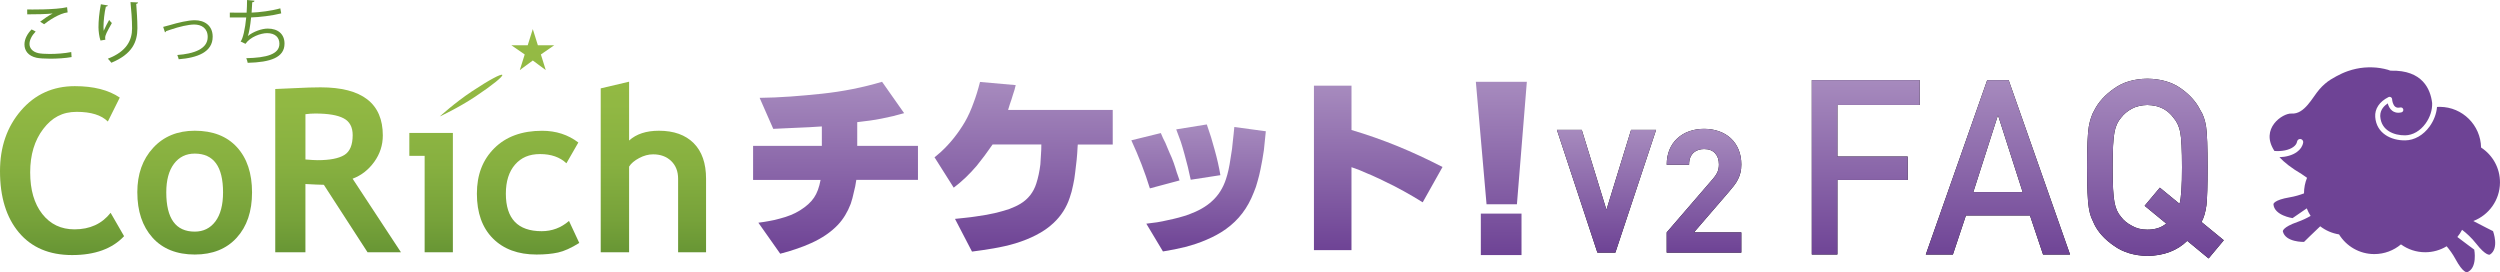
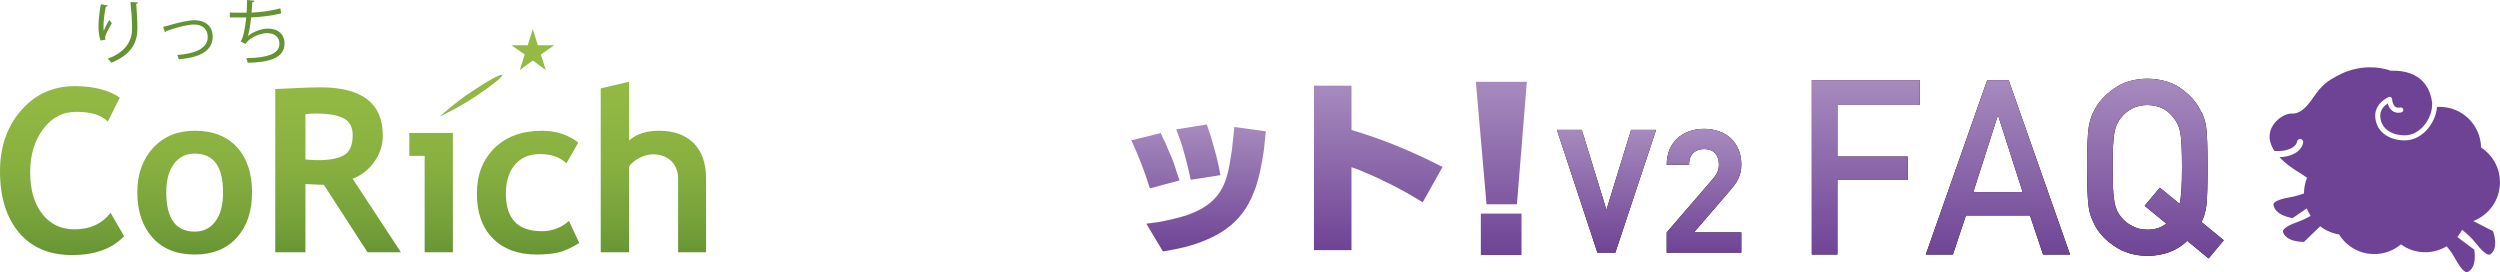
<svg xmlns="http://www.w3.org/2000/svg" xmlns:xlink="http://www.w3.org/1999/xlink" id="_レイヤー_2" viewBox="0 0 1224.62 133.37">
  <defs>
    <style>.cls-1{fill:#649333;}.cls-2{fill:url(#linear-gradient-8);}.cls-3{fill:url(#linear-gradient-7);}.cls-4{fill:url(#linear-gradient-5);}.cls-5{fill:url(#linear-gradient-6);}.cls-6{fill:url(#linear-gradient-4);}.cls-7{fill:url(#linear-gradient-3);}.cls-8{fill:url(#linear-gradient-2);}.cls-9{fill:url(#linear-gradient);}.cls-10{fill:#6e4395;}.cls-11{fill:url(#_新規グラデーションスウォッチ_6);}.cls-12{fill:url(#_新規グラデーションスウォッチ_6-3);}.cls-13{fill:url(#_新規グラデーションスウォッチ_6-5);}.cls-14{fill:url(#_新規グラデーションスウォッチ_6-4);}.cls-15{fill:url(#_新規グラデーションスウォッチ_6-2);}.cls-16{fill:url(#_名称未設定グラデーション_3);}.cls-17{fill:url(#_名称未設定グラデーション_3-3);}.cls-18{fill:url(#_名称未設定グラデーション_3-2);}</style>
    <linearGradient id="_新規グラデーションスウォッチ_6" x1="409.27" y1="124.28" x2="409.27" y2="40.06" gradientUnits="userSpaceOnUse">
      <stop offset="0" stop-color="#6e4395" />
      <stop offset="1" stop-color="#a78bbe" />
    </linearGradient>
    <linearGradient id="_新規グラデーションスウォッチ_6-2" x1="501.39" y1="123.27" x2="501.39" y2="40.15" xlink:href="#_新規グラデーションスウォッチ_6" />
    <linearGradient id="_新規グラデーションスウォッチ_6-3" x1="587.12" y1="123.18" x2="587.12" y2="60.94" xlink:href="#_新規グラデーションスウォッチ_6" />
    <linearGradient id="_新規グラデーションスウォッチ_6-4" x1="675.13" y1="122.54" x2="675.13" y2="41.97" xlink:href="#_新規グラデーションスウォッチ_6" />
    <linearGradient id="_新規グラデーションスウォッチ_6-5" x1="735.43" y1="124.96" x2="735.43" xlink:href="#_新規グラデーションスウォッチ_6" />
    <linearGradient id="linear-gradient" x1="30.39" y1="14.95" x2="30.39" y2="127.65" gradientUnits="userSpaceOnUse">
      <stop offset="0" stop-color="#95bb45" />
      <stop offset=".32" stop-color="#91b843" />
      <stop offset=".58" stop-color="#87b040" />
      <stop offset=".82" stop-color="#77a23a" />
      <stop offset="1" stop-color="#649333" />
    </linearGradient>
    <linearGradient id="linear-gradient-2" x1="95.35" y1="14.95" x2="95.35" y2="127.64" xlink:href="#linear-gradient" />
    <linearGradient id="linear-gradient-3" x1="165.63" y1="14.94" x2="165.63" y2="127.65" xlink:href="#linear-gradient" />
    <linearGradient id="linear-gradient-4" x1="211.17" y1="14.94" x2="211.17" y2="127.65" xlink:href="#linear-gradient" />
    <linearGradient id="linear-gradient-5" x1="258.67" y1="14.95" x2="258.67" y2="127.64" xlink:href="#linear-gradient" />
    <linearGradient id="linear-gradient-6" x1="320.05" y1="14.95" x2="320.05" y2="127.65" xlink:href="#linear-gradient" />
    <linearGradient id="linear-gradient-7" x1="260.99" y1="14.94" x2="260.99" y2="127.66" xlink:href="#linear-gradient" />
    <linearGradient id="linear-gradient-8" x1="230.75" y1="14.94" x2="230.75" y2="127.66" xlink:href="#linear-gradient" />
    <linearGradient id="_名称未設定グラデーション_3" x1="988.41" y1="126.6" x2="988.41" y2="38.53" gradientUnits="userSpaceOnUse">
      <stop offset="0" stop-color="#6e4395" />
      <stop offset="1" stop-color="#a78bbe" />
    </linearGradient>
    <linearGradient id="_名称未設定グラデーション_3-2" x1="807.81" y1="123.74" x2="807.81" y2="63.11" xlink:href="#_名称未設定グラデーション_3" />
    <linearGradient id="_名称未設定グラデーション_3-3" x1="807.81" y1="123.74" x2="807.81" y2="63.11" xlink:href="#_名称未設定グラデーション_3" />
  </defs>
  <g id="_レイヤー_1-2">
-     <path class="cls-11" d="M368.9,88.12v-16.67h33.68v-9.52l-6.12.38-11.99.54-5.69.27-6.68-15.19c4.89-.06,9.96-.27,15.21-.65,4.93-.36,10.03-.81,15.28-1.37,10.26-1.09,20.09-3.05,29.49-5.85l10.8,15.37c-3.53,1.04-7.2,1.93-10.98,2.65-1.83.38-3.85.71-6.03,1.01-.86.12-1.84.24-2.94.36-1.03.14-2.04.26-3.02.38v11.62h29.75v16.67h-30.2c-.3,2.2-.71,4.18-1.19,5.94-.42,2.08-.95,4-1.55,5.78-1.54,4.03-3.61,7.44-6.23,10.24-3.42,3.6-7.8,6.59-13.11,8.98-2.25,1.04-4.75,2.01-7.5,2.93-2.26.8-4.83,1.55-7.69,2.29l-10.71-15.19c2.01-.26,3.79-.53,5.31-.83,1.83-.3,3.58-.71,5.22-1.19,3.85-.98,7.14-2.32,9.88-4.03,3.11-1.95,5.4-4.03,6.86-6.23,1.46-2.13,2.53-5.02,3.21-8.69h-33.05Z" />
-     <path class="cls-15" d="M457.73,77.05c.18-.12.36-.26.54-.38,1.22-1.03,2.11-1.79,2.66-2.28,4.45-4.09,8.36-8.98,11.72-14.65,1.64-2.87,3.08-6.05,4.3-9.52,1.1-2.88,2.14-6.23,3.11-10.08l17.48,1.55c-.3,1.46-.75,3.05-1.37,4.77-.36,1.28-.88,2.87-1.55,4.75l-.81,2.65h51.26v16.94h-17.12c0,.36-.03.74-.09,1.1-.06,1.1-.12,2.13-.18,3.11-.12,1.22-.21,2.29-.27,3.2-.26,2.32-.5,4.43-.74,6.32-.24,2.2-.57,4.24-1.01,6.14-.42,2.19-.97,4.24-1.64,6.12-1.58,4.83-4.24,8.98-7.97,12.46-2.38,2.25-5.25,4.24-8.6,5.94-2.94,1.52-6.29,2.87-10.08,4.03-3.23.98-6.83,1.79-10.8,2.47-1.64.3-3.38.57-5.22.83-1.58.18-3.32.42-5.22.72l-8.33-16.02c1.89-.18,3.61-.36,5.13-.54,1.83-.18,3.55-.41,5.13-.65,3.65-.48,7.01-1.1,10.06-1.83,2.44-.62,4.56-1.22,6.32-1.83,2.14-.8,4-1.69,5.58-2.65,3.73-2.32,6.26-5.6,7.6-9.81.92-2.81,1.58-5.94,2.01-9.43.12-1.52.21-3.14.29-4.84.12-1.4.18-3.03.18-4.86h-23.89c-2.69,3.91-5.28,7.38-7.78,10.44-3.54,4.15-7.29,7.72-11.25,10.71l-9.43-14.92Z" />
    <path class="cls-12" d="M563.27,92.28c-2.42-7.86-5.46-15.71-9.09-23.55l14.45-3.55c.34.81.7,1.63,1.04,2.42.4.87.8,1.67,1.21,2.42.34.81.68,1.64,1.04,2.51.34.81.69,1.61,1.03,2.42.7,1.44,1.35,3.05,2,4.85.23.68.48,1.47.78,2.34.29.86.54,1.7.77,2.51.11.23.2.46.26.69l1.04,3.04-14.54,3.89ZM620.06,64.32c-.3,3.28-.61,6.4-.96,9.34-.47,3.17-1.01,6.26-1.64,9.26-.41,2.03-.87,3.92-1.4,5.72-.51,2.01-1.14,3.9-1.9,5.62-1.5,3.87-3.38,7.28-5.62,10.21-2.25,2.95-4.91,5.52-7.97,7.7-2.82,2.03-6.03,3.78-9.6,5.29-3.18,1.38-6.68,2.57-10.49,3.54-3.22.81-6.83,1.54-10.81,2.17l-8.15-13.6c1.91-.23,3.67-.46,5.29-.68,1.78-.29,3.51-.64,5.19-1.04,3.75-.76,7.18-1.67,10.3-2.77,4.74-1.74,8.52-3.89,11.34-6.49,3.17-2.84,5.48-6.46,6.92-10.91.93-2.82,1.66-6.09,2.17-9.79.23-1.44.48-3.08.78-4.94.11-.8.2-1.64.26-2.51.11-.8.2-1.61.26-2.42.11-.8.2-1.58.26-2.33l.34-3.47,15.42,2.08ZM583.27,88.03c-.24-1.04-.47-2.07-.7-3.11-.23-1.1-.46-2.14-.7-3.12-.57-2.3-1.11-4.38-1.64-6.23-.57-2.13-1.18-4.18-1.81-6.13-.76-2.14-1.5-4.17-2.25-6.06l14.98-2.42c1.5,4.21,2.77,8.3,3.81,12.3,1.21,4.27,2.15,8.44,2.85,12.55l-14.54,2.24Z" />
    <path class="cls-14" d="M643.63,122.54V41.97h18.4v21.71c7.45,2.19,15.01,4.84,22.7,7.97,7.14,2.93,14.44,6.31,21.89,10.15l-9.71,17.3c-3.23-2.01-6.34-3.85-9.34-5.49-3.29-1.83-6.53-3.48-9.7-4.95-1.52-.78-2.81-1.4-3.85-1.83-1.4-.68-2.71-1.25-3.94-1.73-2.93-1.34-5.61-2.41-8.06-3.21v40.65h-18.4Z" />
    <path class="cls-13" d="M728.18,100.07l-5.24-60.01h24.98l-4.86,60.01h-14.89ZM725.38,124.96v-20.32h19.93v20.32h-19.93Z" />
    <path class="cls-9" d="M58.67,47.8l-5.84,11.73c-3.17-3.17-8.26-4.74-15.28-4.74s-12.12,2.8-16.38,8.39c-4.26,5.6-6.39,12.68-6.39,21.24s1.97,15.37,5.92,20.39c3.95,5.03,9.21,7.54,15.8,7.54,7.53,0,13.42-2.7,17.68-8.11l6.6,11.45c-5.79,6.16-14.27,9.25-25.45,9.25s-19.86-3.68-26.05-11.03C3.1,106.56,0,96.54,0,83.82c0-11.82,3.43-21.73,10.3-29.69,6.86-7.95,15.65-11.93,26.36-11.93,9.18,0,16.52,1.87,22.01,5.6Z" />
-     <path class="cls-8" d="M67.26,94.22c0-8.92,2.58-16.18,7.73-21.77,5.15-5.61,11.95-8.41,20.4-8.41,8.88,0,15.78,2.69,20.7,8.08,4.91,5.38,7.37,12.76,7.37,22.11s-2.5,16.71-7.51,22.21c-5,5.5-11.86,8.24-20.56,8.24s-15.79-2.76-20.72-8.32c-4.94-5.54-7.4-12.92-7.4-22.12ZM81.45,94.22c0,12.83,4.64,19.24,13.93,19.24,4.26,0,7.64-1.67,10.14-5.01,2.49-3.33,3.74-8.08,3.74-14.23,0-12.65-4.62-18.98-13.88-18.98-4.26,0-7.65,1.67-10.16,5-2.51,3.34-3.77,8-3.77,13.98Z" />
+     <path class="cls-8" d="M67.26,94.22c0-8.92,2.58-16.18,7.73-21.77,5.15-5.61,11.95-8.41,20.4-8.41,8.88,0,15.78,2.69,20.7,8.08,4.91,5.38,7.37,12.76,7.37,22.11s-2.5,16.71-7.51,22.21c-5,5.5-11.86,8.24-20.56,8.24s-15.79-2.76-20.72-8.32c-4.94-5.54-7.4-12.92-7.4-22.12M81.45,94.22c0,12.83,4.64,19.24,13.93,19.24,4.26,0,7.64-1.67,10.14-5.01,2.49-3.33,3.74-8.08,3.74-14.23,0-12.65-4.62-18.98-13.88-18.98-4.26,0-7.65,1.67-10.16,5-2.51,3.34-3.77,8-3.77,13.98Z" />
    <path class="cls-7" d="M180.04,123.57l-21.41-33.05c-2.15-.03-5.16-.16-9.02-.38v33.42h-14.78V43.6c.8,0,3.88-.14,9.24-.41,5.36-.28,9.68-.41,12.95-.41,20.34,0,30.5,7.86,30.5,23.57,0,4.73-1.4,9.05-4.2,12.94-2.81,3.89-6.33,6.64-10.6,8.24l23.69,36.05h-16.38ZM149.62,55.92v22.2c2.62.22,4.62.34,6,.34,5.94,0,10.28-.85,13.02-2.51,2.75-1.68,4.12-4.93,4.12-9.76,0-3.93-1.47-6.68-4.43-8.23-2.94-1.57-7.58-2.35-13.92-2.35-1.53,0-3.13.11-4.8.33Z" />
    <polygon class="cls-6" points="208.01 123.57 208.01 76.34 200.51 76.34 200.51 65.12 221.84 65.12 221.84 123.57 208.01 123.57" />
    <path class="cls-4" d="M283.31,69.79l-5.85,10.19c-3.21-3.01-7.51-4.51-12.89-4.51s-9.26,1.72-12.27,5.15c-3,3.45-4.51,8.19-4.51,14.25,0,12.25,5.85,18.38,17.54,18.38,5.06,0,9.52-1.67,13.39-5.02l5.03,10.78c-3.97,2.47-7.44,4.04-10.41,4.69-2.97.65-6.48.98-10.51.98-9.04,0-16.16-2.63-21.39-7.88-5.23-5.25-7.84-12.56-7.84-21.91s2.86-16.65,8.57-22.32c5.72-5.67,13.51-8.51,23.38-8.51,6.81,0,12.73,1.92,17.75,5.75Z" />
    <path class="cls-5" d="M332.17,123.57v-36.02c0-3.6-1.12-6.49-3.39-8.68-2.26-2.18-5.22-3.27-8.86-3.27-2.27,0-4.54.61-6.84,1.83-2.3,1.22-3.94,2.61-4.92,4.17v41.97h-13.9V43.29l13.9-3.27v28.82c3.53-3.2,8.4-4.8,14.59-4.8,7.32,0,13,2.03,17.05,6.08,4.04,4.06,6.06,9.87,6.06,17.43v36.02h-13.68Z" />
    <path class="cls-3" d="M250.49,22.17h8.01l2.49-7.92,2.48,7.92h8.02l-6.54,4.51,2.39,7.65-6.35-4.7-6.36,4.7,2.4-7.65-6.54-4.51Z" />
    <path class="cls-2" d="M232.87,47.29c-8.45,5.62-17.45,9.77-17.45,9.77,0,0,7.3-6.69,15.76-12.31,8.46-5.62,14.39-8.75,14.86-8.05.47.7-4.72,4.96-13.17,10.59Z" />
-     <path class="cls-1" d="M35.06,27.96c-3.02.55-7,.79-10.43.79-2.88,0-5.38-.17-6.72-.45-4.15-.92-5.93-3.53-5.93-6.55,0-2.65,1.47-5.29,3.5-7.34l1.99,1.03c-1.92,1.99-3.02,4.19-3.02,6.11s1.34,3.81,4.29,4.47c1.2.27,3.22.41,5.59.41,3.33,0,7.3-.28,10.57-.93l.17,2.47ZM19.66,10.63c1.79-1.37,4.22-3.05,6.07-3.97v-.05c-2.61.31-8.58.45-12.39.42,0-.65,0-1.78-.03-2.4.75.04,13.93.24,19.55-1.1l.27,2.54c-4.08.48-9.33,4.05-11.53,5.8l-1.95-1.24Z" />
    <path class="cls-1" d="M49.23,19.86c-.65-1.85-.96-4.53-.99-6.45,0-3.23.34-6.97,1.17-11.32l3.43.58c-.14.45-.55.55-.99.58-.69,2.85-1.16,7.21-1.16,9.99,0,.76.03,1.37.1,1.85.69-1.68,1.96-4.01,2.67-5.31.31.44,1,1.16,1.34,1.5-2.53,4.57-3.29,5.87-3.29,7.31,0,.28.03.55.1.86l-2.37.41ZM67.62,1.2c-.03.41-.31.58-.89.75.24,2.99.58,7.96.58,11.91-.03,6.62-2.43,12.59-12.76,16.88-.38-.55-1.2-1.48-1.72-1.99,9.37-3.57,11.87-9.23,11.87-14.86,0-4.22-.41-9.19-.78-12.86l3.7.17Z" />
    <path class="cls-1" d="M79.93,13.17c.62-.13,1.89-.48,3.06-.82,4.25-1.27,9.23-2.44,12.41-2.44,4.63,0,8.78,2.47,8.78,8.07,0,7.55-7.48,10.32-16.64,11.05-.14-.52-.48-1.69-.69-2.09,8.06-.59,14.89-2.92,14.89-8.82,0-4.29-3.05-6.14-6.69-6.11-2.75.03-7.17,1.03-11.49,2.5-.79.28-1.64.58-2.19.75-.07.28-.31.52-.55.59l-.89-2.68Z" />
    <path class="cls-1" d="M137.76,6.56c-4.46,1.13-10.67,1.85-14.75,1.98-.45,4.29-1.06,7.82-1.61,9.1,2.68-2.16,6.82-3.64,9.74-3.64,5.11,0,8.23,2.75,8.23,7.37,0,6.82-6.9,9.13-18.04,9.4-.14-.65-.38-1.69-.69-2.27,9.85-.21,16.23-1.88,16.23-7.06,0-3.09-2.06-5.21-6.04-5.21-3.05,0-8.3,1.84-10.57,5.24l-2.4-1.14c1.1-1.23,2.23-6.13,2.75-11.76h-8.03v-2.39c1.44.03,5.66.03,8.23.03.13-1.95.21-4.15.21-6.21l3.64.35c-.07.58-.48.68-1.1.75-.07,1.72-.17,3.46-.31,5.08,3.64-.11,9.95-.9,14.06-2.1l.45,2.48Z" />
    <path d="M887.51,39.24h52.86v12.18h-40.33v25.26h34.43v11.47h-34.43v36.51h-12.53V39.24Z" />
    <path d="M994.37,105.56h-31.38l-6.36,19.11h-13.28l30.08-85.43h10.5l30.08,85.43h-13.22l-6.41-19.11ZM990.79,94.09l-11.97-37.37h-.23l-11.97,37.37h24.18Z" />
    <path d="M1071.41,117.97c-4.88,4.78-11.38,7.25-19.52,7.4-6.51-.16-11.93-1.8-16.28-4.92-4.42-3.01-7.64-6.48-9.64-10.43-.61-1.29-1.15-2.52-1.65-3.69-.45-1.21-.83-2.73-1.13-4.57-.57-3.44-.85-10.04-.85-19.8s.28-16.56.85-19.92c.6-3.36,1.53-6.07,2.78-8.14,2-3.94,5.22-7.46,9.64-10.55,4.35-3.12,9.78-4.73,16.28-4.8,6.58.08,12.06,1.68,16.45,4.8,4.35,3.09,7.49,6.6,9.42,10.55,1.4,2.07,2.36,4.79,2.89,8.14.49,3.36.74,10,.74,19.92,0,8.87-.19,15.06-.57,18.57-.49,3.52-1.3,6.25-2.44,8.2l10.93,8.96-7.44,8.91-10.46-8.64ZM1050.55,100.8l7.45-8.87,9.66,7.93c.8-2.9,1.19-8.87,1.19-17.91,0-8.42-.29-14.15-.85-17.2-.61-2.9-1.72-5.26-3.35-7.1-1.25-1.76-2.92-3.23-5-4.4-2.2-1.14-4.79-1.74-7.79-1.82-2.96.08-5.5.68-7.62,1.82-2.16,1.17-3.9,2.64-5.23,4.4-1.63,1.84-2.71,4.21-3.24,7.11-.61,3.05-.91,8.79-.91,17.2s.3,14.11.91,17.09c.53,2.98,1.61,5.38,3.24,7.22,1.33,1.76,3.07,3.19,5.23,4.29,2.12,1.29,4.66,1.94,7.62,1.94,3.87,0,6.95-1,9.27-2.99l-10.57-8.69Z" />
    <path class="cls-16" d="M887.51,39.24h52.86v12.18h-40.33v25.26h34.43v11.47h-34.43v36.51h-12.53V39.24Z" />
    <path class="cls-16" d="M994.37,105.56h-31.38l-6.36,19.11h-13.28l30.08-85.43h10.5l30.08,85.43h-13.22l-6.41-19.11ZM990.79,94.09l-11.97-37.37h-.23l-11.97,37.37h24.18Z" />
    <path class="cls-16" d="M1071.41,117.97c-4.88,4.78-11.38,7.25-19.52,7.4-6.51-.16-11.93-1.8-16.28-4.92-4.42-3.01-7.64-6.48-9.64-10.43-.61-1.29-1.15-2.52-1.65-3.69-.45-1.21-.83-2.73-1.13-4.57-.57-3.44-.85-10.04-.85-19.8s.28-16.56.85-19.92c.6-3.36,1.53-6.07,2.78-8.14,2-3.94,5.22-7.46,9.64-10.55,4.35-3.12,9.78-4.73,16.28-4.8,6.58.08,12.06,1.68,16.45,4.8,4.35,3.09,7.49,6.6,9.42,10.55,1.4,2.07,2.36,4.79,2.89,8.14.49,3.36.74,10,.74,19.92,0,8.87-.19,15.06-.57,18.57-.49,3.52-1.3,6.25-2.44,8.2l10.93,8.96-7.44,8.91-10.46-8.64ZM1050.55,100.8l7.45-8.87,9.66,7.93c.8-2.9,1.19-8.87,1.19-17.91,0-8.42-.29-14.15-.85-17.2-.61-2.9-1.72-5.26-3.35-7.1-1.25-1.76-2.92-3.23-5-4.4-2.2-1.14-4.79-1.74-7.79-1.82-2.96.08-5.5.68-7.62,1.82-2.16,1.17-3.9,2.64-5.23,4.4-1.63,1.84-2.71,4.21-3.24,7.11-.61,3.05-.91,8.79-.91,17.2s.3,14.11.91,17.09c.53,2.98,1.61,5.38,3.24,7.22,1.33,1.76,3.07,3.19,5.23,4.29,2.12,1.29,4.66,1.94,7.62,1.94,3.87,0,6.95-1,9.27-2.99l-10.57-8.69Z" />
    <path d="M762.65,63.6h12.17l12.09,39.19,12.08-39.19h12.25l-19.96,60.14h-8.79l-19.84-60.14Z" />
    <path d="M816.43,123.74v-9.9l22.48-26.04c1.13-1.29,1.92-2.47,2.39-3.54.47-1.07.7-2.32.7-3.75,0-2.25-.62-4.06-1.86-5.44-1.24-1.37-3.04-2.06-5.4-2.06-.91,0-1.79.13-2.66.39s-1.65.68-2.35,1.27c-.7.59-1.26,1.37-1.69,2.34-.43.97-.64,2.19-.64,3.67h-10.97c0-2.75.46-5.22,1.38-7.4.92-2.19,2.21-4.04,3.88-5.55,1.66-1.51,3.61-2.66,5.84-3.44,2.23-.78,4.63-1.18,7.22-1.18s5.08.41,7.33,1.22c2.25.81,4.18,1.96,5.78,3.45,1.6,1.49,2.86,3.32,3.77,5.5.91,2.18,1.36,4.61,1.36,7.31,0,1.46-.14,2.77-.43,3.94-.29,1.17-.7,2.29-1.24,3.36-.54,1.07-1.21,2.12-2.02,3.15s-1.72,2.14-2.74,3.32l-16.8,19.49h23.22v9.9h-36.54Z" />
    <path class="cls-18" d="M762.65,63.6h12.17l12.09,39.19,12.08-39.19h12.25l-19.96,60.14h-8.79l-19.84-60.14Z" />
    <path class="cls-17" d="M816.43,123.74v-9.9l22.48-26.04c1.13-1.29,1.92-2.47,2.39-3.54.47-1.07.7-2.32.7-3.75,0-2.25-.62-4.06-1.86-5.44-1.24-1.37-3.04-2.06-5.4-2.06-.91,0-1.79.13-2.66.39s-1.65.68-2.35,1.27c-.7.59-1.26,1.37-1.69,2.34-.43.97-.64,2.19-.64,3.67h-10.97c0-2.75.46-5.22,1.38-7.4.92-2.19,2.21-4.04,3.88-5.55,1.66-1.51,3.61-2.66,5.84-3.44,2.23-.78,4.63-1.18,7.22-1.18s5.08.41,7.33,1.22c2.25.81,4.18,1.96,5.78,3.45,1.6,1.49,2.86,3.32,3.77,5.5.91,2.18,1.36,4.61,1.36,7.31,0,1.46-.14,2.77-.43,3.94-.29,1.17-.7,2.29-1.24,3.36-.54,1.07-1.21,2.12-2.02,3.15s-1.72,2.14-2.74,3.32l-16.8,19.49h23.22v9.9h-36.54Z" />
    <path class="cls-10" d="M1211.55,108.27c7.57-2.9,12.98-10.19,13.06-18.79.07-7.21-3.64-13.56-9.26-17.22-.2-10.95-9.09-19.82-20.11-19.92-.5,0-.98.01-1.47.04-.28,3.29-1.53,6.67-3.64,9.58-3.08,4.26-7.44,6.74-11.94,6.8-6.9.1-14.11-3.41-14.69-11.46-.29-3.98,2.07-7.52,6.48-9.73.38-.19.82-.17,1.18.04.36.21.59.59.61,1,.03.73.38,2.8,1.56,3.69.61.46,1.4.57,2.43.34.67-.15,1.33.26,1.48.92.15.66-.26,1.33-.92,1.48-2.19.51-3.65-.14-4.48-.78-1.28-.97-1.9-2.44-2.21-3.63-1.76,1.19-3.67,3.13-3.67,6.01,0,.16,0,.32.01.48.49,6.89,6.88,9.25,12.2,9.17,3.72-.06,7.36-2.16,9.98-5.78,2.22-3.07,3.36-6.69,3.23-10.04-.79-6.67-4.63-16.26-20.31-15.85-.37,0-.98-.34-1.34-.44-2.45-.68-4.97-1.1-7.52-1.18-2.74-.1-5.4.12-8.01.68-1.39.29-2.77.68-4.14,1.16-1.95.68-3.82,1.55-5.64,2.54-.9.49-1.79,1-2.67,1.54-2,1.22-3.98,2.99-5.52,4.75-3.53,4.02-7.31,12.42-13.76,11.96-4.21-.3-15.62,7.3-8.34,18.32,3.67.28,7.1-.41,9.22-1.93,1.07-.77,1.7-1.67,1.87-2.67.14-.83.91-1.38,1.74-1.25.82.14,1.38.91,1.25,1.73-.3,1.8-1.37,3.4-3.09,4.64-2.15,1.55-5.18,2.41-8.54,2.54,2.44,2.6,5.95,5.37,10.82,8.22,0,0,2.7,1.87,2.7,1.87-.96,2.35-1.49,4.93-1.49,7.63-2.04.77-4.42,1.5-7.01,1.93-7.84,1.31-7.96,3.32-7.96,3.32.31,5.6,9.37,6.87,9.37,6.87,0,0,3.51-2.45,6.96-4.79.5,1.3,1.14,2.54,1.89,3.7-1.83,1.06-3.97,2.1-6.33,2.93-7.51,2.61-7.29,4.61-7.29,4.61,1.24,5.47,10.39,5.2,10.39,5.2,0,0,4.45-4.4,7.92-7.65,2.64,2.03,5.8,3.43,9.23,3.97,3.58,5.79,9.98,9.64,17.28,9.64,4.97,0,9.52-1.79,13.05-4.75,3.34,2.42,7.45,3.85,11.89,3.85,3.84,0,7.42-1.07,10.49-2.93,1.46,1.73,3.01,3.85,4.32,6.28,3.77,7,5.72,6.46,5.72,6.46,5.2-2.1,3.48-11.09,3.48-11.09,0,0-4.59-3.36-8.28-6.19.89-1.09,1.67-2.27,2.31-3.52,2.12,1.62,4.66,3.89,6.89,6.75,4.89,6.27,6.71,5.41,6.71,5.41,4.78-2.94,1.57-11.51,1.57-11.51,0,0-5.46-2.72-9.63-4.94Z" />
  </g>
</svg>